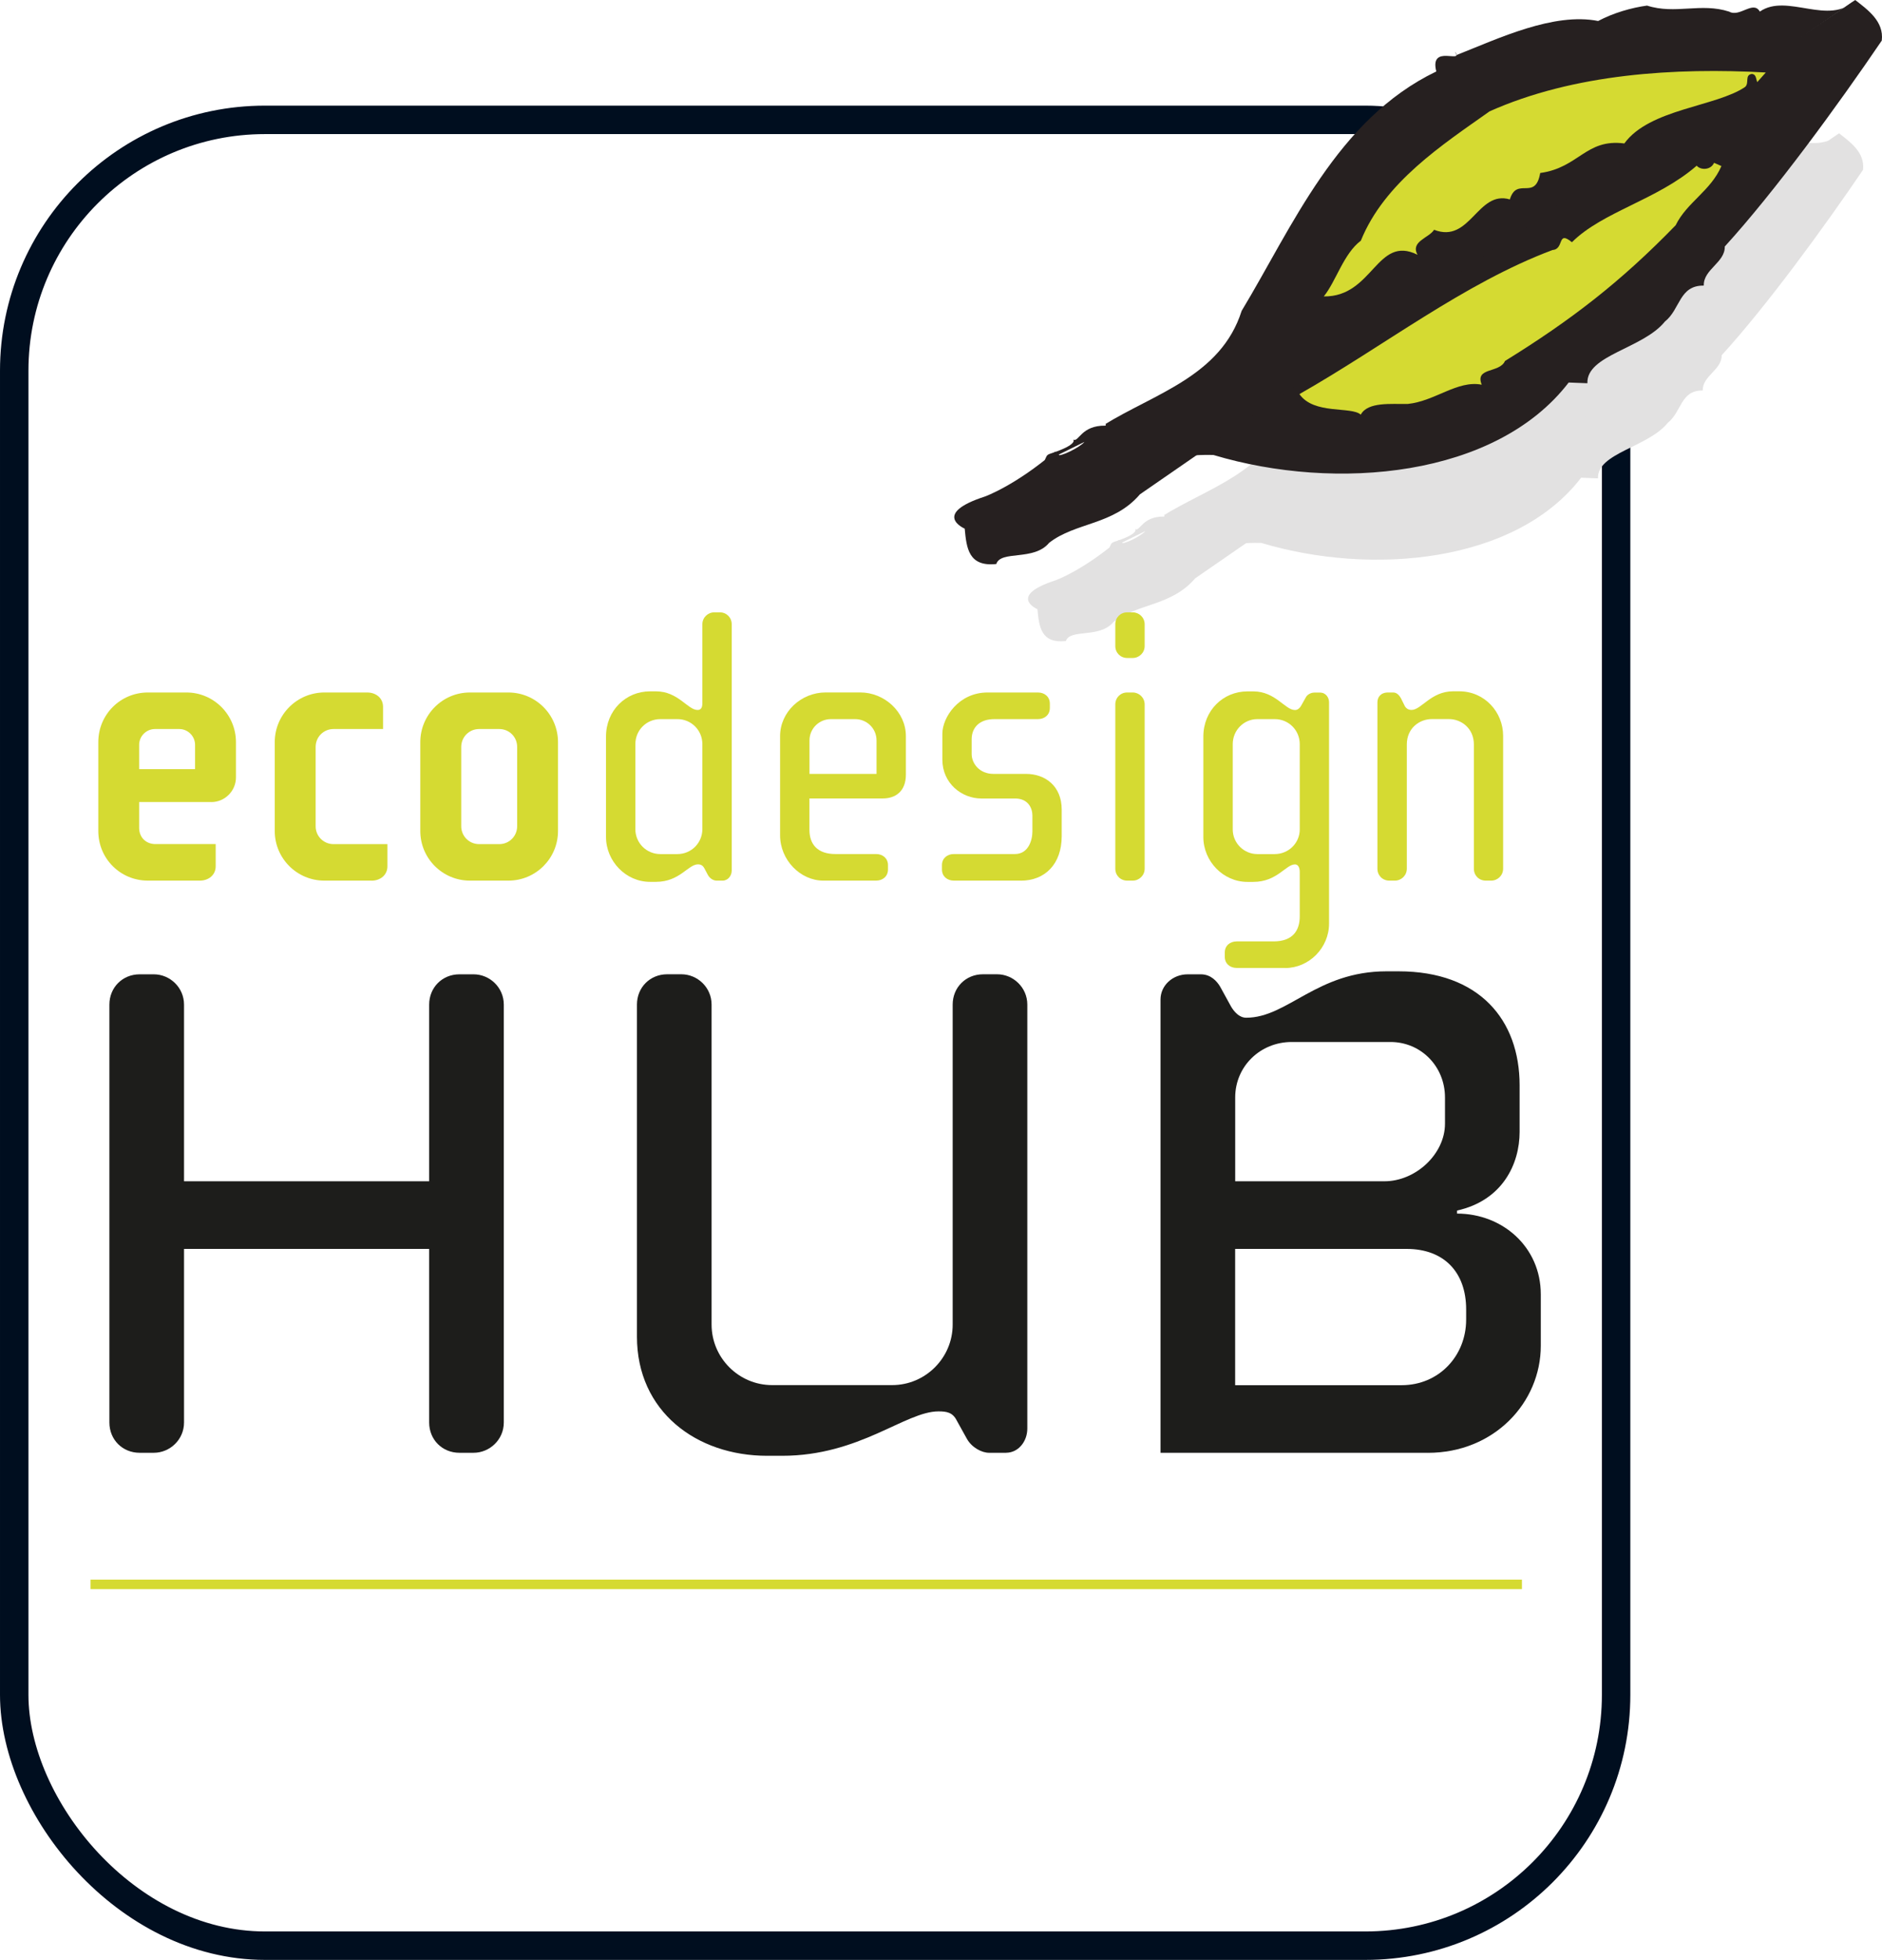
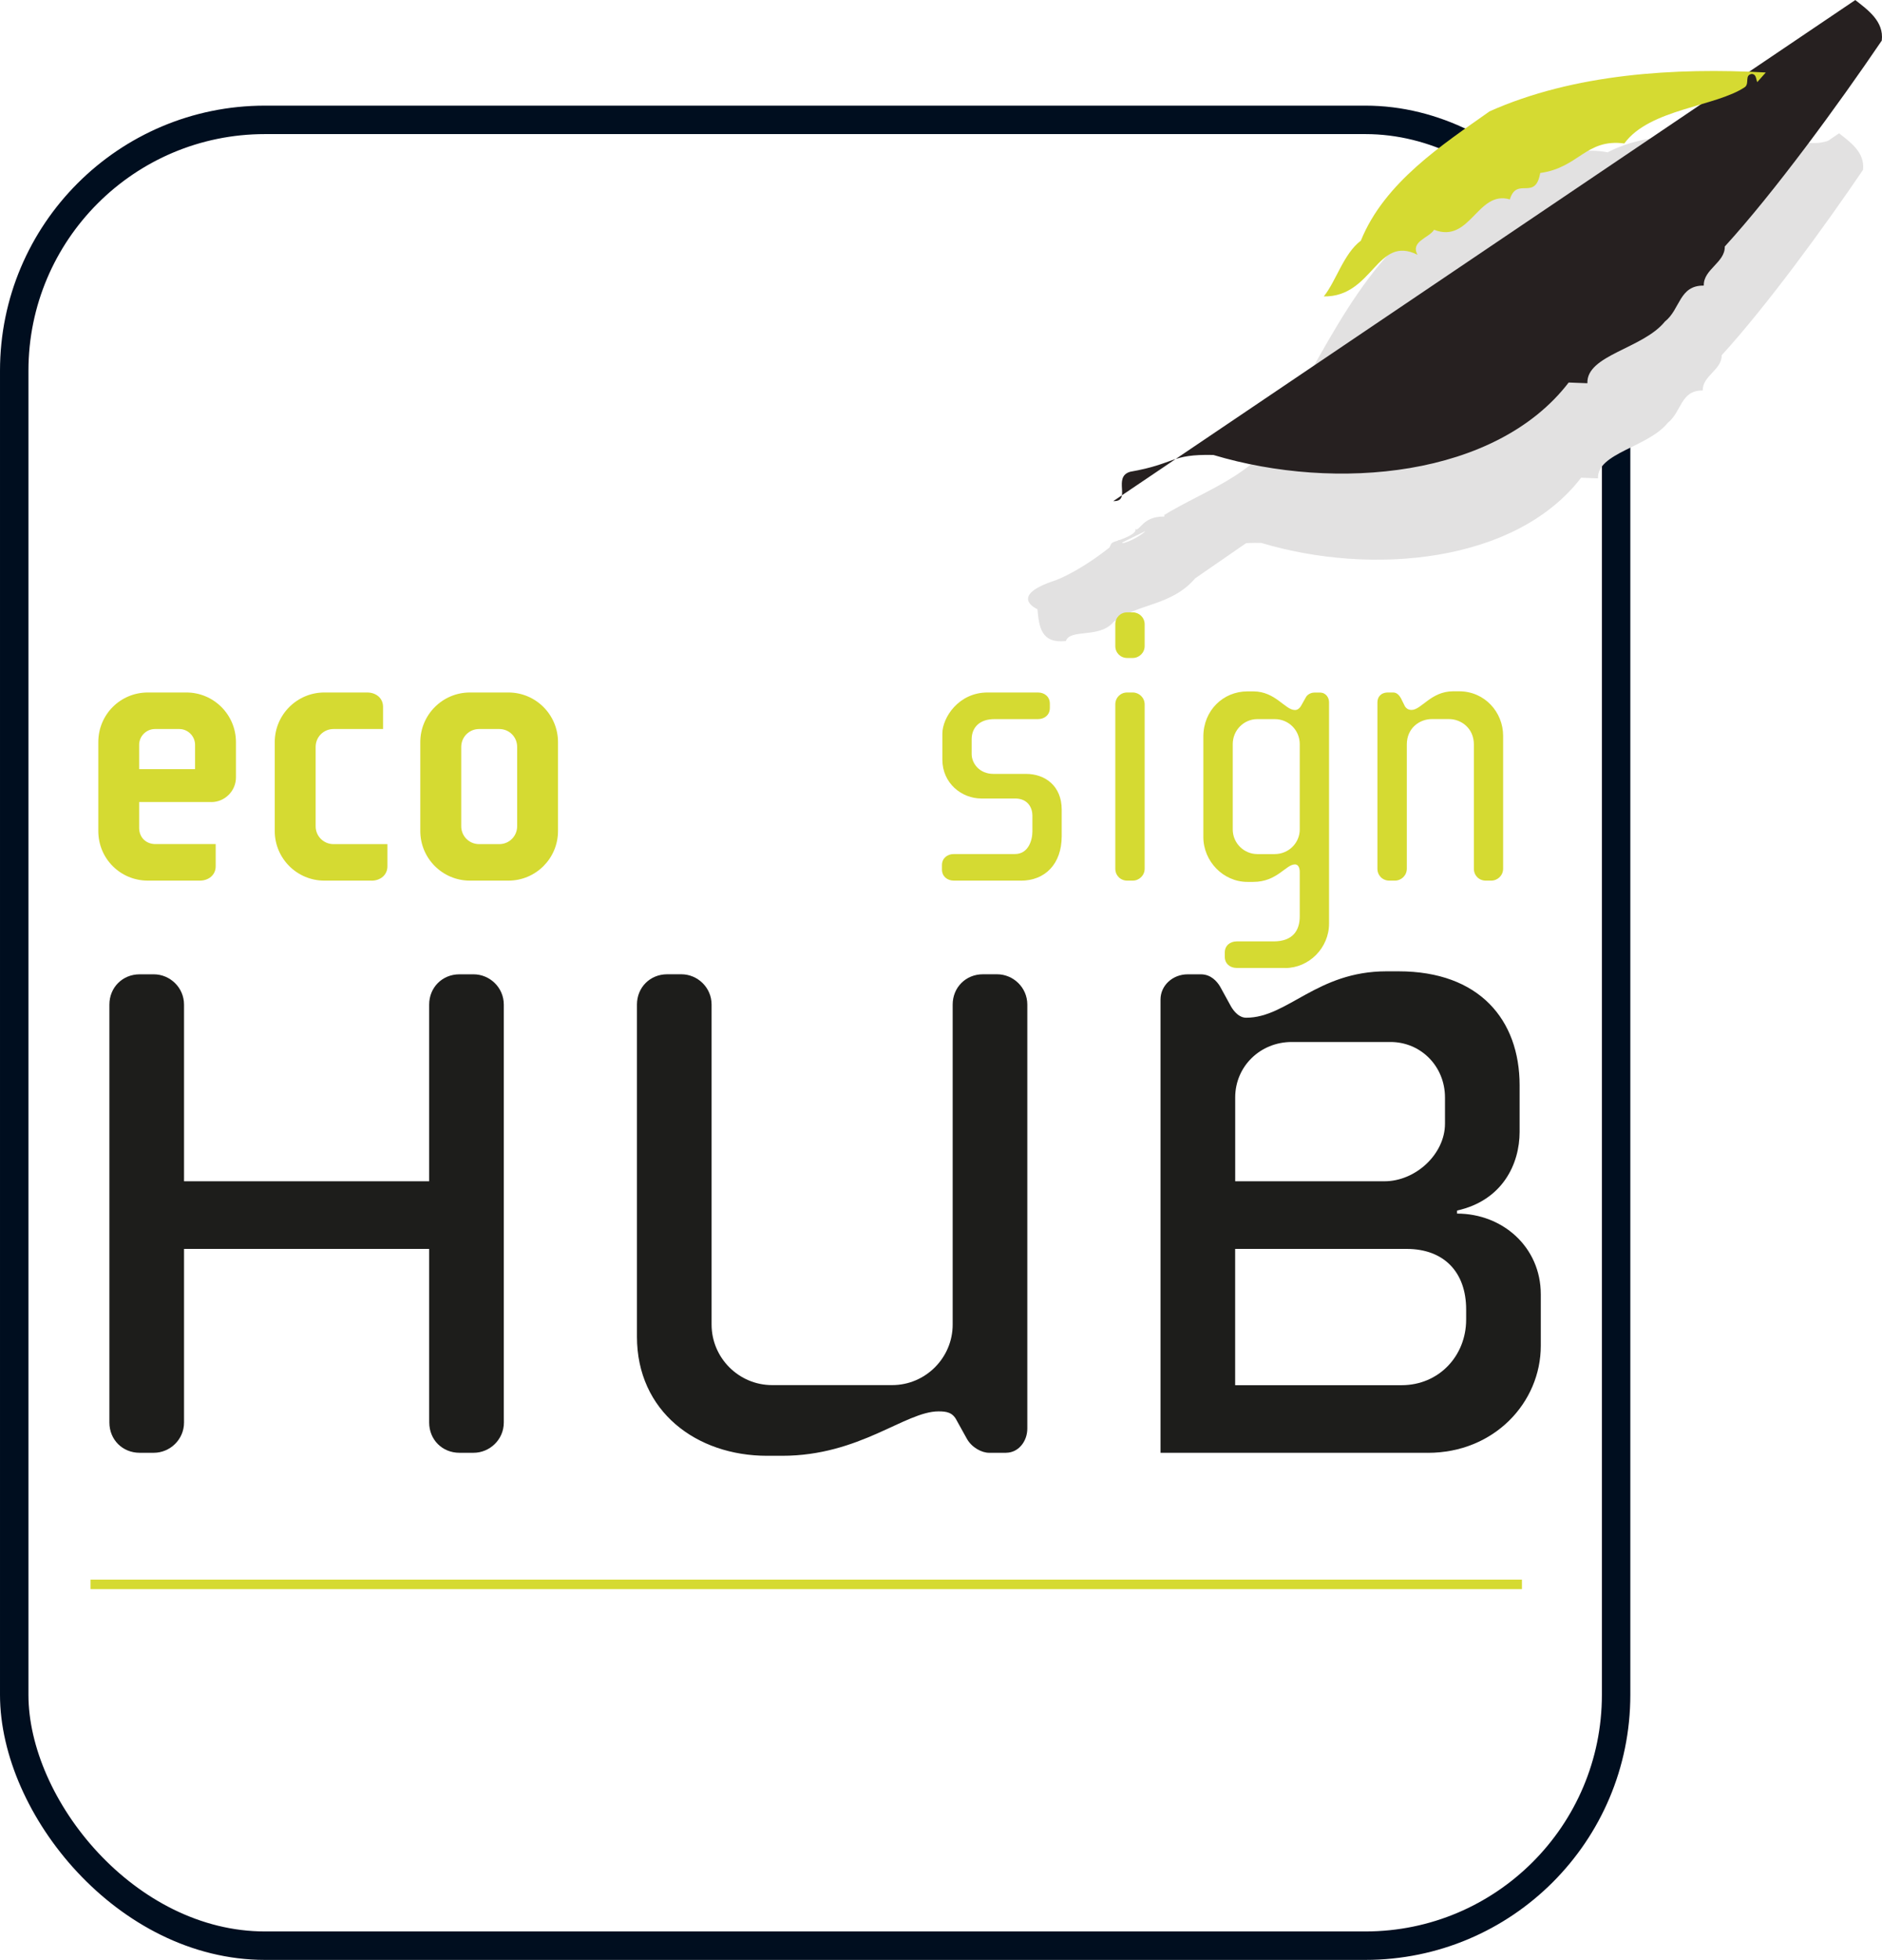
<svg xmlns="http://www.w3.org/2000/svg" viewBox="0 0 414.28 431.16">
  <defs>
    <style>
      .cls-1 {
        stroke: #000e1f;
        stroke-width: 6.26px;
      }

      .cls-1, .cls-2 {
        fill: none;
      }

      .cls-2 {
        stroke: #d5da32;
        stroke-width: 2.09px;
      }

      .cls-3 {
        fill: #1d1d1b;
      }

      .cls-4 {
        isolation: isolate;
      }

      .cls-5 {
        mix-blend-mode: multiply;
      }

      .cls-6 {
        fill: #d5da32;
      }

      .cls-7 {
        fill: #262020;
      }

      .cls-8 {
        fill: #e2e1e1;
      }
    </style>
  </defs>
  <g class="cls-4">
    <g id="Calque_2" data-name="Calque 2">
      <g id="Calque_1-2" data-name="Calque 1">
        <rect class="cls-1" x="3.13" y="26.37" width="352.62" height="401.66" rx="55.19" ry="55.19" />
        <line class="cls-2" x1="335.02" y1="348.55" x2="19.93" y2="348.55" />
        <g class="cls-5">
          <g>
            <path class="cls-8" d="M257.81,128.58c3.71.13-.25-4.78,3.36-5.82,9.1-1.59,7.89-3.52,16.48-3.32,24.38,7.3,56.01,4.39,70.4-14.35l3.71.15c-.22-5.6,11.03-6.84,15.36-12.22,3.08-2.43,2.79-7.18,7.71-7.12-.11-3.22,4.24-4.55,4.16-7.75,9.87-10.81,22.43-28,31.11-40.78.47-3.85-2.87-6.15-5.25-8.03" />
            <path class="cls-8" d="M404.84,29.35c-5.14,5.29-13.53-1.46-18.92,2.3-1.32-2.29-3.98,1.2-6.08.01-5.6-1.83-10.67.61-16.27-1.2-3.05.42-6.69,1.45-9.69,3.05-8.8-1.75-19.71,3.43-28.07,6.75l-.29-.68c1.82,2.52-5.11-1.62-3.71,3.91-19.7,9.48-28.57,30.86-38.57,47.41-4.11,12.95-17.3,16.37-27.39,22.65.78-.49.41.09.41.09-4.87-.08-5.3,3.38-6.38,2.75,0,0,1.06.97-4.52,2.78-.93.3-.72.57-1.34,1.66l12.07-5.95-3.8,1.6c-.08.86-3.97,2.93-5.16,3l-.87-.71c-7.83,6.71-13.86,8.88-13.86,8.88-10.74,3.47-4.03,6.37-4.03,6.37.36,3.9.79,7.58,6.26,7.01.89-2.78,7.45-.53,10.47-4.19,5.22-4.1,12.75-3.47,17.99-9.61h0" />
            <path class="cls-8" d="M332.29,51.45c-9.17,6.49-20.75,13.98-25.43,25.56-3.43,2.58-4.92,8.05-7.34,11.04,9.79.15,10.48-12.3,18.58-8.25-1.48-2.65,2.29-3.34,3.28-4.95,7.19,2.81,8.58-7.9,15.02-6.01,1.4-4.61,5.04.42,6.01-5.23,7.69-1.05,9.03-6.85,16.67-5.85,4.98-6.86,18.18-7.27,23.92-11.18.91-.77-.14-2.38,1.36-2.6.86.08.79.93,1.06,1.63l1.7-1.91c-17.82-.98-38,.19-54.83,7.73" />
-             <path class="cls-8" d="M376.85,61.6c-.65,1.46-2.67,1.48-3.44.56-7.82,6.78-18.64,9.09-24.73,15.16-2.98-2.46-1.46,1.4-3.84,1.54-17.61,6.61-33.31,18.97-50.15,28.54,2.86,4.12,10.27,2.37,12.15,4.07,1.4-2.59,6.09-2.06,9.29-2.11,5.46-.55,9.85-4.76,14.68-3.82-1.41-3.51,3.56-2.24,4.61-4.7,13-8.03,22.9-15.63,33.82-26.87,2.22-4.53,6.96-6.83,9.06-11.72l-1.45-.64" />
          </g>
        </g>
        <g>
          <path class="cls-3" d="M104.24,319.6h-3.11c-3.78,0-6.66-2.89-6.66-6.66v-38.19h-53.96v38.19c0,3.77-3.11,6.66-6.66,6.66h-3.11c-3.78,0-6.66-2.89-6.66-6.66v-91.93c0-3.78,2.89-6.67,6.66-6.67h3.11c3.55,0,6.66,2.89,6.66,6.67v38.86h53.96v-38.86c0-3.78,2.89-6.67,6.66-6.67h3.11c3.56,0,6.66,2.89,6.66,6.67v91.93c0,3.77-3.11,6.66-6.66,6.66Z" />
          <path class="cls-3" d="M221.49,319.6h-3.78c-1.56,0-3.78-1.11-4.89-3.11l-2.22-4c-.89-1.78-2.22-2-4-2-7.33,0-17.32,9.77-34.42,9.77h-3.33c-15.55,0-28.64-9.77-28.64-26.21v-73.05c0-3.78,2.88-6.67,6.66-6.67h3.11c3.55,0,6.66,2.89,6.66,6.67v70.39c0,7.33,5.99,13.32,13.32,13.32h26.43c7.33,0,13.32-5.99,13.32-13.32v-70.39c0-3.78,2.89-6.67,6.66-6.67h3.11c3.55,0,6.66,2.89,6.66,6.67v93.26c0,2.88-2,5.33-4.66,5.33Z" />
          <path class="cls-3" d="M314.31,319.6h-58.85v-99.7c0-3.11,2.67-5.56,5.99-5.56h2.89c2.22,0,3.55,1.56,4.22,2.67l2.44,4.44c.67,1.11,1.78,2.44,3.33,2.44,9.1,0,15.54-10.21,30.87-10.21h2.66c17.76,0,26.65,10.65,26.65,25.09v10.22c0,7.1-3.78,15.1-13.77,17.32v.67c9.99,0,18.43,7.33,18.43,17.76v11.33c0,12.43-10.22,23.54-24.87,23.54ZM318.08,241.44c0-6.88-5.33-12.21-11.99-12.21h-21.76c-6.88,0-12.43,5.33-12.43,12.21v18.43h32.86c6.88,0,13.32-6,13.32-12.66v-5.77ZM322.74,288.07c0-8.22-4.89-13.32-13.1-13.32h-37.75v29.98h36.64c8.21,0,14.21-6.44,14.21-14.43v-2.22Z" />
          <path class="cls-6" d="M46.52,176.44h-15.89v5.67c0,2.18,1.57,3.58,3.58,3.58h13.27v4.89c0,1.92-1.57,3.15-3.49,3.15h-11.44c-6.02,0-10.91-4.8-10.91-10.91v-19.56c0-6.11,4.89-10.92,10.91-10.92h8.47c6.03,0,10.92,4.89,10.92,10.92v7.77c0,2.97-2.45,5.42-5.42,5.42ZM42.94,163.87c0-1.92-1.57-3.49-3.49-3.49h-5.33c-1.92,0-3.49,1.57-3.49,3.49v5.33h12.31v-5.33Z" />
          <path class="cls-6" d="M81.79,193.73h-10.39c-6.03,0-10.92-4.89-10.92-10.91v-19.56c0-6.02,4.89-10.92,10.92-10.92h9.43c1.92,0,3.49,1.22,3.49,3.15v4.89h-10.91c-2.18,0-3.93,1.75-3.93,3.93v17.46c0,2.18,1.75,3.93,3.93,3.93h11.87v4.89c0,1.92-1.57,3.15-3.49,3.15Z" />
          <path class="cls-6" d="M111.91,193.73h-8.47c-6.03,0-10.92-4.89-10.92-10.91v-19.56c0-6.02,4.89-10.92,10.92-10.92h8.47c6.03,0,10.92,4.89,10.92,10.92v19.56c0,6.03-4.89,10.91-10.92,10.91ZM113.84,164.31c0-2.19-1.75-3.93-3.93-3.93h-4.45c-2.18,0-3.93,1.75-3.93,3.93v17.46c0,2.18,1.75,3.93,3.93,3.93h4.45c2.18,0,3.93-1.75,3.93-3.93v-17.46Z" />
-           <path class="cls-6" d="M159.07,193.73h-1.31c-.87,0-1.57-.61-1.92-1.22l-.79-1.49c-.17-.26-.44-.87-1.4-.87-2.18,0-4.02,3.85-9.25,3.85h-1.31c-5.33,0-9.69-4.55-9.69-9.87v-22.09c0-5.76,4.37-9.95,9.69-9.95h1.31c4.89,0,6.98,4.1,9.16,4.1.79,0,1.05-.61,1.05-1.49v-17.37c0-1.49,1.22-2.62,2.62-2.62h1.22c1.48,0,2.62,1.14,2.62,2.62v54.22c0,1.05-.78,2.18-2.01,2.18ZM154.61,163.7c0-3.06-2.44-5.5-5.5-5.5h-3.75c-3.06,0-5.5,2.44-5.5,5.5v18.69c0,3.06,2.44,5.5,5.5,5.5h3.75c3.06,0,5.5-2.44,5.5-5.5v-18.69Z" />
-           <path class="cls-6" d="M194.34,175.66h-16.16v6.9c0,3.23,1.84,5.32,5.68,5.32h8.99c1.48,0,2.62.96,2.62,2.44v.96c0,1.49-1.13,2.45-2.62,2.45h-11.61c-5.06,0-9.52-4.54-9.52-9.96v-21.83c0-5.33,4.63-9.61,10.04-9.61h7.6c5.33,0,10.05,4.28,10.05,9.61v8.47c0,3.75-2.36,5.24-5.07,5.24ZM192.95,162.91c0-2.71-2.18-4.71-4.72-4.71h-5.33c-2.53,0-4.71,2.01-4.71,4.71v7.34h14.76v-7.34Z" />
          <path class="cls-6" d="M224.73,193.73h-14.76c-1.48,0-2.62-.96-2.62-2.45v-.96c0-1.48,1.14-2.44,2.62-2.44h13.45c2.97,0,3.84-3.06,3.84-4.98v-3.49c0-1.57-.88-3.75-3.84-3.75h-7.42c-4.28,0-8.56-3.32-8.56-8.56v-5.68c0-3.58,3.58-9.08,9.95-9.08h11.09c1.48,0,2.62.96,2.62,2.45v.96c0,1.49-1.13,2.45-2.62,2.45h-9.61c-3.23,0-4.98,1.83-4.98,4.45v3.23c0,2.01,1.66,4.37,4.8,4.37h7.16c4.19,0,7.86,2.62,7.86,7.86v5.85c0,6.11-3.67,9.78-8.99,9.78Z" />
          <path class="cls-6" d="M249.35,144.75h-1.22c-1.48,0-2.62-1.14-2.62-2.62v-4.8c0-1.49,1.13-2.62,2.62-2.62h1.22c1.4,0,2.62,1.14,2.62,2.62v4.8c0,1.49-1.23,2.62-2.62,2.62ZM249.35,193.73h-1.22c-1.48,0-2.62-1.13-2.62-2.62v-36.15c0-1.48,1.13-2.62,2.62-2.62h1.22c1.4,0,2.62,1.14,2.62,2.62v36.15c0,1.49-1.23,2.62-2.62,2.62Z" />
          <path class="cls-6" d="M282.88,212.94h-10.65c-1.48,0-2.62-.96-2.62-2.44v-.96c0-1.49,1.14-2.44,2.62-2.44h8.12c4.19,0,5.76-2.36,5.76-5.5v-9.78c0-.79-.26-1.66-1.05-1.66-2.01,0-3.93,3.85-9.17,3.85h-1.31c-5.32,0-9.69-4.55-9.69-9.87v-22.09c0-5.76,4.37-9.95,9.69-9.95h1.31c4.89,0,6.98,4.1,9.17,4.1.61,0,1.05-.44,1.31-.87l1.13-2.01c.26-.44.96-.96,1.83-.96h1.22c1.4,0,2.01,1.22,2.01,2.1v48.72c0,5.32-4.37,9.78-9.69,9.78ZM286.11,163.7c0-3.06-2.44-5.5-5.5-5.5h-3.84c-2.97,0-5.41,2.44-5.41,5.5v18.78c0,2.97,2.44,5.41,5.41,5.41h3.84c3.05,0,5.5-2.44,5.5-5.41v-18.78Z" />
          <path class="cls-6" d="M328.28,193.73h-1.22c-1.49,0-2.62-1.13-2.62-2.62v-27.33c0-3.58-2.79-5.59-5.5-5.59h-3.76c-2.62,0-5.5,1.92-5.5,5.59v27.33c0,1.49-1.22,2.62-2.62,2.62h-1.23c-1.48,0-2.62-1.13-2.62-2.62v-36.59c0-1.14.7-2.18,2.36-2.18h1.13c.87,0,1.4.79,1.66,1.22l.78,1.57c.26.61.79,1.05,1.57,1.05,2.18,0,4.28-4.1,9.17-4.1h1.31c5.68,0,9.69,4.63,9.69,9.78v29.25c0,1.49-1.22,2.62-2.62,2.62Z" />
        </g>
        <g>
          <path class="cls-7" d="M245.07,110.24c4.12.14-.28-5.31,3.73-6.46,10.1-1.77,8.76-3.91,18.3-3.69,27.08,8.11,62.23,4.87,78.21-15.94l4.12.16c-.25-6.22,12.25-7.6,17.06-13.57,3.42-2.7,3.1-7.98,8.56-7.91-.12-3.58,4.71-5.06,4.62-8.6,10.96-12.01,24.92-31.11,34.56-45.3.53-4.27-3.19-6.83-5.83-8.92" />
-           <path class="cls-7" d="M408.4,0c-5.71,5.87-15.03-1.62-21.01,2.55-1.46-2.55-4.42,1.33-6.75.01-6.22-2.03-11.85.68-18.08-1.33-3.39.46-7.43,1.61-10.76,3.39-9.77-1.94-21.89,3.81-31.19,7.5l-.32-.75c2.02,2.8-5.68-1.79-4.12,4.35-21.89,10.53-31.74,34.29-42.85,52.67-4.56,14.39-19.22,18.19-30.43,25.16.87-.55.46.09.46.09-5.41-.09-5.89,3.75-7.09,3.06,0,0,1.17,1.08-5.02,3.09-1.04.33-.79.64-1.49,1.85l13.41-6.61-4.22,1.77c-.08.95-4.42,3.25-5.73,3.34l-.97-.79c-8.7,7.46-15.4,9.87-15.4,9.87-11.93,3.86-4.48,7.08-4.48,7.08.4,4.34.88,8.42,6.95,7.78.99-3.09,8.27-.59,11.63-4.66,5.8-4.55,14.17-3.86,19.99-10.67h0" />
          <path class="cls-6" d="M327.81,24.56c-10.18,7.21-23.05,15.52-28.25,28.39-3.81,2.86-5.46,8.94-8.16,12.26,10.87.16,11.64-13.66,20.64-9.16-1.64-2.95,2.55-3.71,3.64-5.5,7.98,3.12,9.53-8.78,16.68-6.68,1.55-5.12,5.6.47,6.68-5.81,8.54-1.17,10.03-7.61,18.52-6.5,5.53-7.62,20.19-8.08,26.57-12.42,1.01-.85-.16-2.64,1.51-2.88.95.09.88,1.04,1.17,1.81l1.89-2.12c-19.79-1.09-42.21.22-60.9,8.59" />
-           <path class="cls-6" d="M377.31,35.83c-.73,1.62-2.96,1.64-3.82.62-8.68,7.54-20.71,10.1-27.47,16.84-3.31-2.73-1.62,1.55-4.27,1.71-19.56,7.35-37.01,21.08-55.71,31.7,3.18,4.58,11.41,2.63,13.5,4.52,1.55-2.88,6.76-2.29,10.32-2.35,6.07-.62,10.94-5.28,16.31-4.24-1.57-3.9,3.95-2.49,5.12-5.22,14.44-8.92,25.44-17.36,37.57-29.86,2.46-5.03,7.74-7.58,10.07-13.02l-1.61-.71" />
        </g>
      </g>
    </g>
  </g>
</svg>